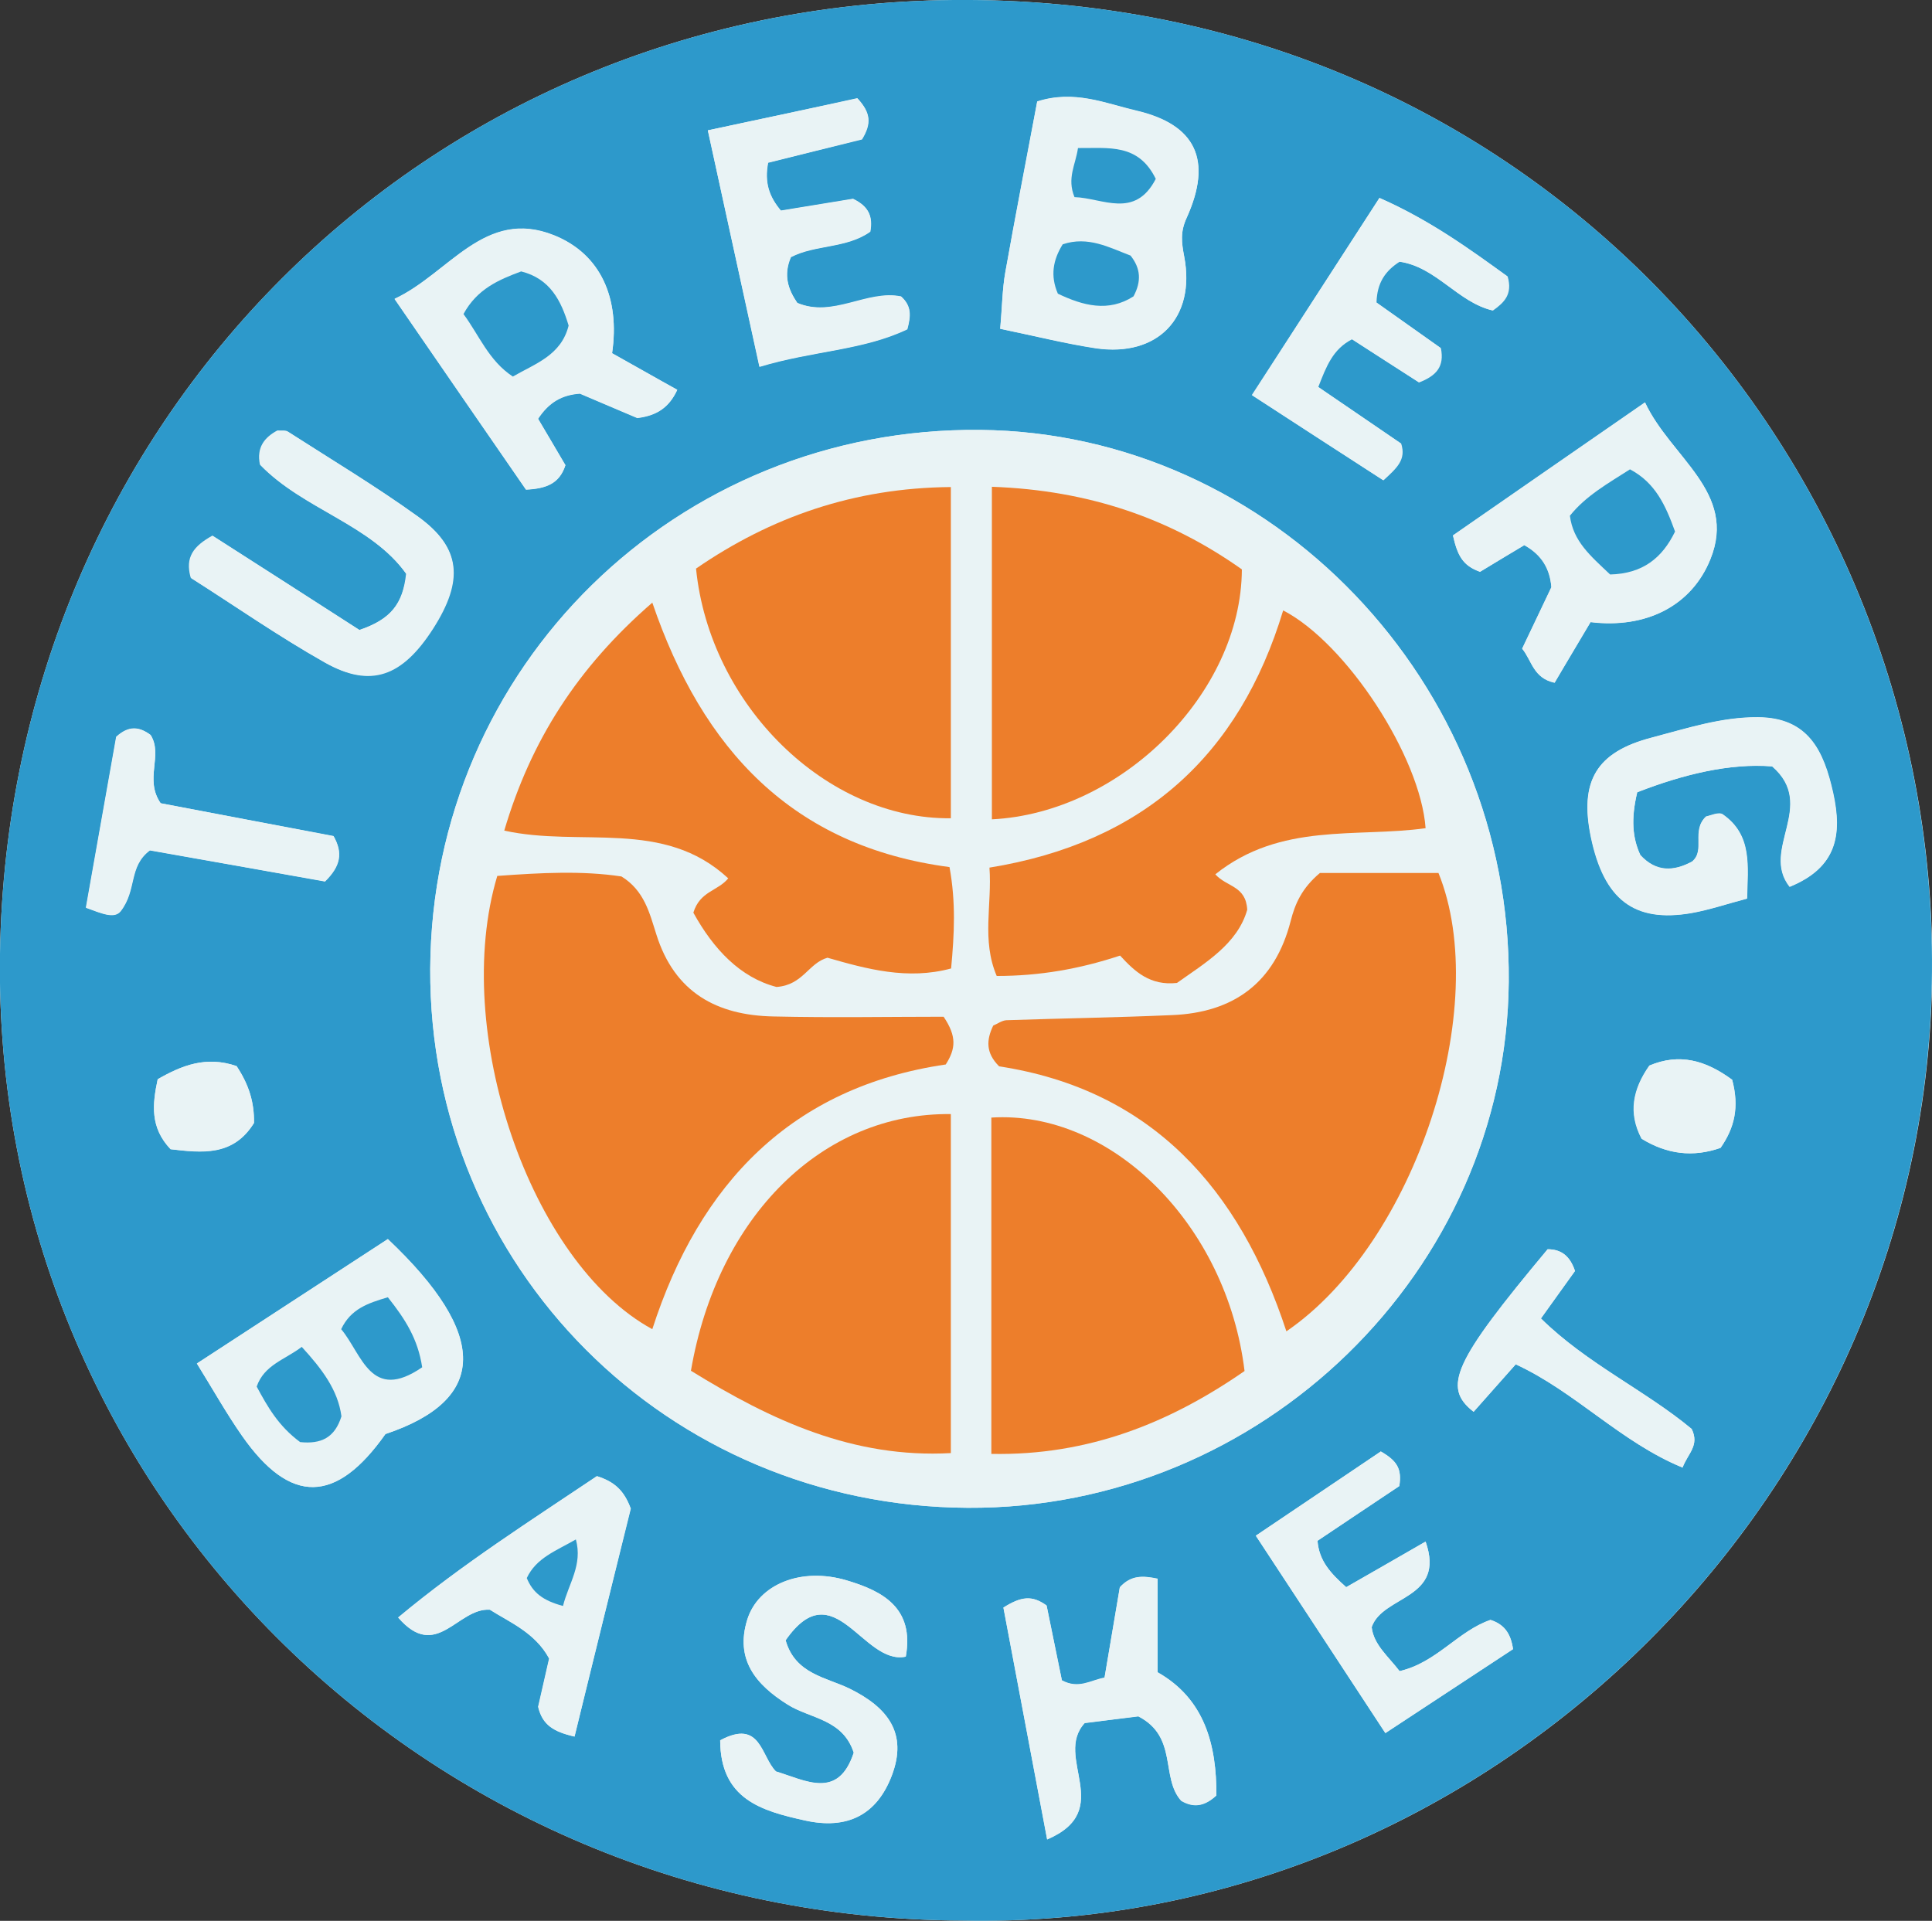
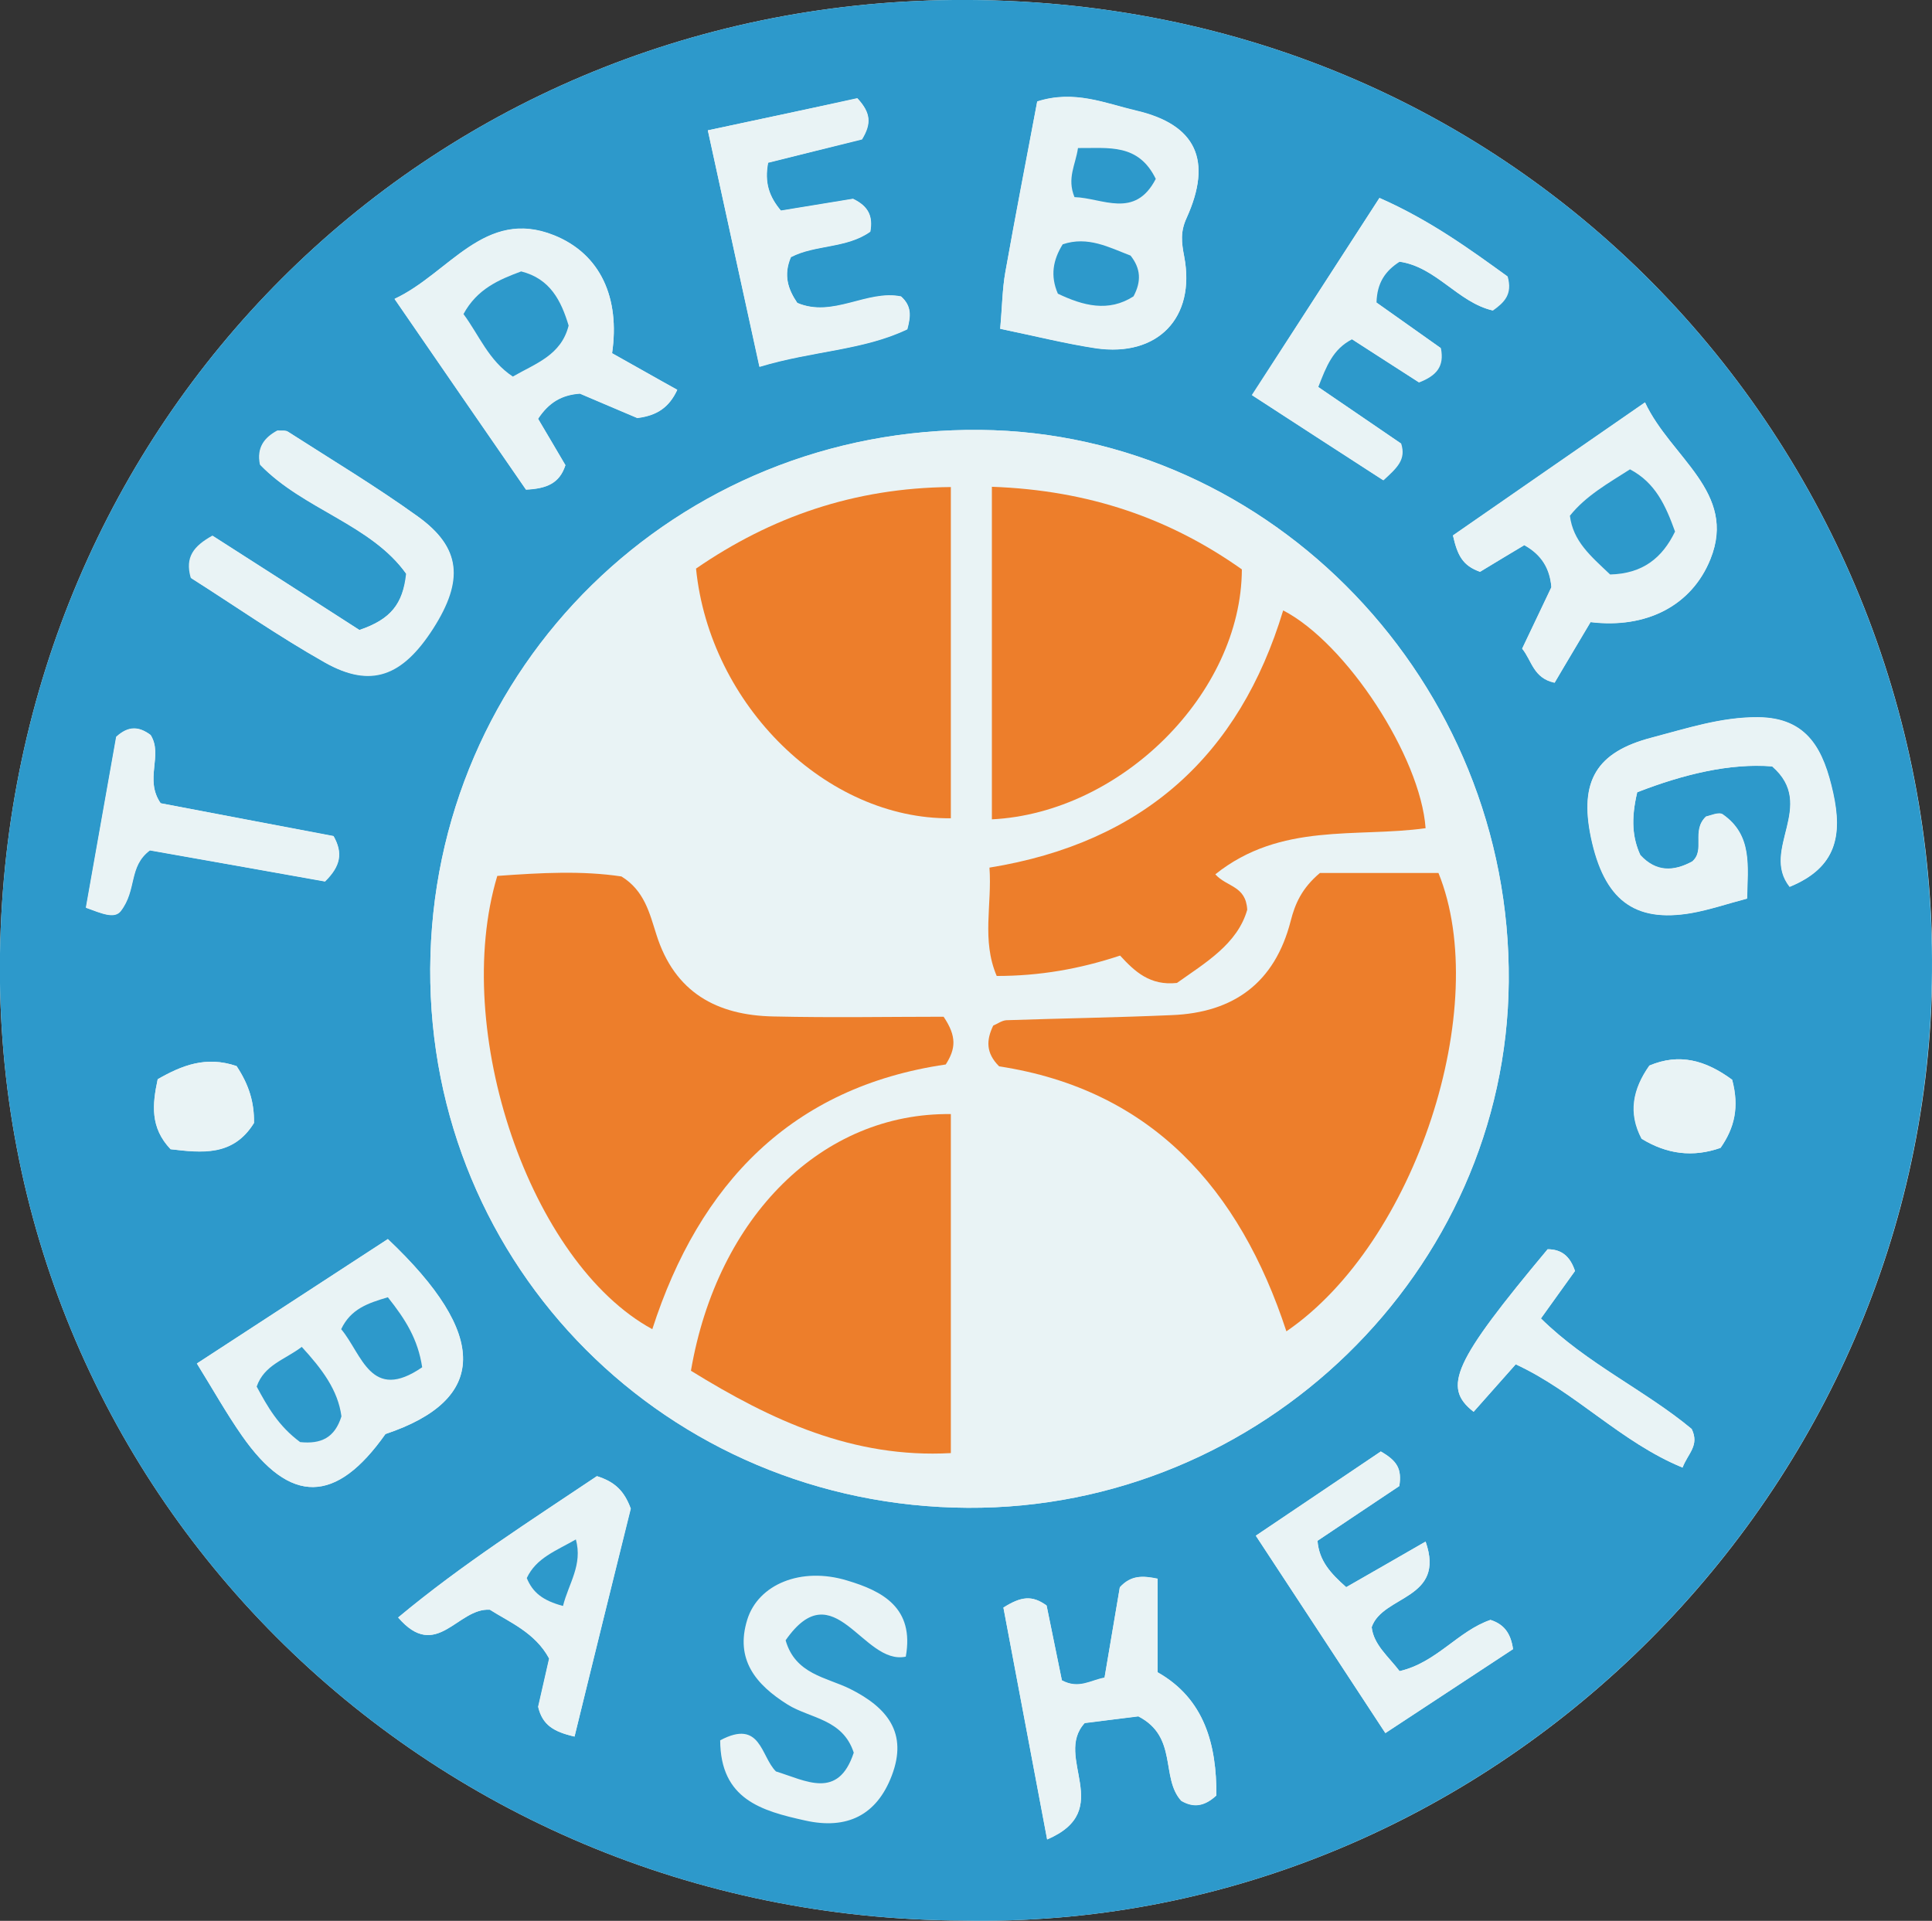
<svg xmlns="http://www.w3.org/2000/svg" version="1.1" id="Layer_1" x="0px" y="0px" viewBox="0 0 720.3 716.2" style="enable-background:new 0 0 720.3 716.2;" xml:space="preserve">
  <rect x="0" y="0" width="720.3" height="716.2" fill="#333333" stroke="none" />
  <style type="text/css">
	.st0{fill:#E9F3F5;}
	.st1{fill:#2D99CB;}
	.st2{fill:#ED7E2B;}
</style>
  <g id="IVjb4j.tif">
    <g>
      <path class="st0" d="M358.9,716.1c191.8,4,354.9-152.5,361.3-344.7C726.6,176.1,573.9-1.9,355.5,0C158.2,1.8,3.2,156.9,0,355.5    C-3.1,554.9,158,715.4,358.9,716.1z" />
      <path class="st1" d="M358.9,716.1C158,715.4-3.1,554.9,0,355.5C3.2,156.9,158.2,1.8,355.5,0c218.4-1.9,371.1,176.1,364.6,371.4    C713.8,563.6,550.6,720.1,358.9,716.1z M360.8,562.2c109.5,0.6,200.8-88.2,201.7-196.2c1-111.4-88.3-204.6-197-205.7    c-113.2-1.2-204.5,88.2-205.1,200.9C159.9,472.5,248.8,561.6,360.8,562.2z M372.9,122.6c13.3,2.7,24.4,5.5,35.7,7.2    c23,3.4,37.3-11.3,32.9-34.2c-1-5.2-1.5-9.2,0.9-14.4c9.7-21.4,3.6-34.8-18.8-40c-11.5-2.7-23.1-7.8-36.9-3.4    c-4,21.1-8.1,42.3-11.9,63.7C373.7,107.8,373.7,114.2,372.9,122.6z M143.7,534.7c38.2-12.8,38.7-37,0.9-72.7    c-23.3,15.2-46.8,30.5-71.2,46.4c6.1,9.8,11,18.6,16.8,26.9C108.2,561.1,125.3,560.8,143.7,534.7z M228.2,131.7    c3-20.6-4.3-37-21.6-44c-25.9-10.4-39.1,14.2-59.5,23.7c17.5,25.4,33.4,48.5,49,71.1c7.6-0.3,12.5-2.3,14.7-9.1    c-3.5-5.9-6.9-11.8-10.2-17.3c4.1-6.2,8.8-8.9,15.6-9.4c7.1,3,14.7,6.3,21.4,9.1c7.3-0.9,11.9-3.9,14.9-10.5    C244.8,141.1,237.1,136.7,228.2,131.7z M551.8,213.2c5.8-3.5,11.2-6.8,16.5-10c6.7,3.6,9.6,8.9,10.1,15.7    c-3.6,7.6-7.2,15.1-10.9,22.9c3.6,4.4,4.2,11,12.1,12.7c4.3-7.3,8.8-14.8,13.4-22.6c20.7,2.6,37.7-6,44.7-23.5    c10-24.9-14.8-37.8-24.4-58.4c-25.5,17.6-48.8,33.8-71.6,49.6C543.4,207.1,545.3,210.9,551.8,213.2z M610.4,295.4    c17.2-6.7,34.6-10.9,50.4-9.7c16.8,14.6-4.5,31,6.5,44.9c17.6-7.2,19.6-19.4,16.2-34.9c-3.5-15.8-9.3-28.2-28.1-28.3    c-13.7-0.1-26.6,4.2-39.6,7.6c-20.6,5.4-27,16.3-22.6,37.1c4.9,23.3,16.1,32,37.4,28.3c6.8-1.2,13.5-3.5,20.8-5.4    c0.2-12,2.1-23.6-9.1-31.4c-1.5-1-4.7,0.5-6.2,0.8c-5.6,5.3,0,12.5-5.2,16.8c-6.9,3.7-13.4,4-19.3-2.4    C608.6,312.4,608,305.5,610.4,295.4z M134,234.9c-18-11.6-36.7-23.6-54.8-35.2c-7,3.9-10.3,8-8.1,15.7    c16.3,10.4,32.6,21.8,49.9,31.5c17,9.6,28.8,5.3,40.3-12.7c11.5-18,10.5-30.1-5.6-41.7c-15.6-11.2-32.2-21.2-48.4-31.6    c-0.9-0.6-2.5-0.3-3.9-0.4c-4.8,2.6-7.8,6.3-6.5,12.7c16,16.6,41.4,22.2,54.5,40.7C150.2,225.1,145.8,230.9,134,234.9z     M263.9,48.6c6.7,30.7,12.8,58.7,19.2,88.1c19.8-6,38.6-6.1,55.1-14c1.3-4.8,1.7-8.6-2.3-12.2c-12.7-2.6-25.4,8.1-38.7,2.4    c-3.4-5.1-5.2-10.3-2.4-17.1c9-4.7,20.9-3.2,29.6-9.5c1-5.6-0.5-9.4-6.4-12.2c-8.4,1.4-17.7,2.9-26.9,4.4    c-4.4-5.2-6.2-10.4-4.8-17.9c11.7-2.9,24-5.9,35-8.7c3.6-5.9,3.3-9.9-1.7-15.3C302.9,40.3,285,44.1,263.9,48.6z M514.3,73.8    c-15.7,24.3-31.2,48.2-47.6,73.5c17.7,11.5,33.5,21.8,48.9,31.7c5.1-4.7,8.5-7.7,6.6-13.7c-10-6.8-20.4-14-30.9-21.1    c3-7.7,5.4-14.1,12.6-17.8c8.5,5.5,17,10.9,25,16.1c6.4-2.5,9.5-5.9,8.1-12.8c-7.9-5.6-16.1-11.4-24-17c0.2-7.3,3.3-11.8,8.6-15.2    c13.8,2,21.9,15.2,34.8,18.2c4.1-3,7.4-6,5.5-12.7C548,93,533.1,82.1,514.3,73.8z M374.1,599.4c5.3,28.1,10.6,56.1,16.3,86.5    c25.7-11,2.3-30.6,14-43.4c6.1-0.8,14.1-1.8,20-2.5c14.9,7.7,8.2,22.9,16,31.5c4.5,2.6,8.5,2.2,13.1-2c0.1-18.9-4.4-36-21.9-45.9    c0-12.5,0-23.8,0-34.9c-5.5-1.2-9.9-1.4-14.1,3.2c-1.8,10.5-3.7,21.8-5.7,33.7c-5.2,1-9.5,4.4-15.9,1c-1.9-9.2-3.9-19.1-5.7-27.9    C384.8,594.7,380.7,595.2,374.1,599.4z M514.8,541.2c-15.4,10.4-30.5,20.6-46.6,31.4c16.8,25.6,32.2,49,48.3,73.6    c17.3-11.4,32.7-21.5,47.6-31.3c-0.9-6.3-3.7-9.4-8.4-10.9c-12.1,4.1-20,15.9-33.9,19.1c-4.1-5.4-9.7-9.9-10.4-16.4    c4.1-12,27.7-10.2,20.1-31.9c-11.4,6.6-20.6,11.8-29.6,17c-5.8-5.2-10.1-9.8-10.7-17.3c10.5-7,21-14.1,30.5-20.4    C522.7,547.7,520.9,544.7,514.8,541.2z M268.5,648.9c0.1,22,15.4,26.3,31.7,29.9c15.6,3.5,26.7-2,32.3-16.8    c6-15.8-1.6-25.3-15.6-32.3c-8.7-4.3-20.4-5.4-24-18.1c18.1-26,28.8,9.5,44.8,6.1c3.3-18.3-8.8-24.5-21.9-28.4    c-17.1-5.2-33.1,1.4-37.2,14.6c-4.6,14.8,3.1,24.2,15.1,31.7c8.4,5.2,20.5,5.3,24.6,17.9c-5.8,17.7-17.9,10.4-29,7    C283.6,654.9,283.7,640.8,268.5,648.9z M214.2,647.5c7.2-29.2,14.2-57.7,20.9-85c-2.4-6.7-6-10-12.6-12.1    c-24.5,16.5-50.1,32.7-74.1,52.7c14.3,16.6,22.1-3.7,34.2-2.9c7.2,4.6,16.9,8.5,22.1,18.2c-1.5,6.5-2.9,12.7-4.1,18    C202.2,643.2,206.4,645.7,214.2,647.5z M59.9,299.5c-6.2-8.9,1-17.9-3.7-25.4c-4.3-3.2-8.2-3.5-12.8,0.7    c-3.7,20.6-7.4,41.8-11.3,63.7c6,2.2,10.5,4.2,12.9,1.3c6.2-8,2.8-16.6,10.9-22.7c21.1,3.7,43.5,7.7,65.3,11.6    c5.9-5.8,6.7-10.7,3.2-16.9C102.4,307.6,80.5,303.4,59.9,299.5z M577,465.8c-35.1,42-39.4,51.4-27.6,60.6    c5-5.6,9.9-11.2,15.7-17.7c22.3,10.3,39.1,29,62.2,38.5c2-5.3,6.4-8.2,3.4-14.4c-17.2-14.4-39-24.3-56.2-41.2    c4.9-6.8,8.9-12.5,12.7-17.7C585.3,468.2,582,465.8,577,465.8z M645.8,402.6c-9.9-7.3-19.7-10-30.8-5.3    c-6.2,8.8-7.9,17.6-2.9,27.3c9.4,5.8,19.1,7,29.4,3.4C646.7,420.5,648.5,412.8,645.8,402.6z M88.2,397.5    c-11.4-3.9-20.5-0.2-29.4,4.9c-2,9.4-2.9,18,4.8,26.1c11.6,1.4,23.4,2.8,31.1-9.8C94.8,411.1,92.9,404.6,88.2,397.5z" />
      <path class="st0" d="M360.8,562.2c-112-0.6-200.9-89.8-200.4-201c0.6-112.6,91.9-202,205.1-200.9c108.7,1.1,198,94.3,197,205.7    C561.6,474,470.3,562.8,360.8,562.2z M185.4,326.6c-17.3,57.6,12.2,144.2,57.7,169.1c17.5-54.3,52-90.3,109.4-98.7    c3.8-5.8,4.3-10.4-0.8-17.8c-20,0-41.7,0.4-63.4-0.1c-21.1-0.5-37-9-43.7-30.6c-2.4-7.8-4.4-16.3-13-21.6    C217.1,324.6,201.8,325.4,185.4,326.6z M372.5,397.6c56.8,8.7,89.7,45.7,107.1,98.9c48.3-33,76.8-121.3,56.7-170.9    c-15.3,0-30.6,0-44.2,0c-6.8,5.7-9.3,11.5-10.9,17.9c-5.9,23-21.2,34.2-44.4,35.1c-20.5,0.8-41.1,1.1-61.6,1.9    c-1.7,0.1-3.4,1.4-4.9,2C367.7,387.9,367.5,392.6,372.5,397.6z M258.5,340.3c7.4,13.7,17.5,24.3,31.1,27.6    c9.9-0.6,11.9-8.8,19-10.9c14.6,4.2,29.8,8.4,46.1,4c1.1-12.8,1.7-24.7-0.6-37.8c-58.5-7.6-92.1-43.8-110.8-98.6    c-28,24.3-45.3,51.5-55.2,85c28.5,6.3,59.4-4.6,83.5,17.8C267.6,332.2,261,332.2,258.5,340.3z M453.1,326    c24.4-19.5,52.7-13.6,78.5-17.3c-1.9-26.6-29.5-69-53.1-81.2c-16.3,54-52.1,86.7-109.5,95.9c1,13.9-3,27,2.7,40.4    c16,0.1,30.9-2.6,46-7.6c5.5,6,11.2,11.3,21.2,10.2c10.4-7.4,22.5-14.5,26.2-27.3C464.4,330.3,457.3,330.8,453.1,326z     M257.6,511.1c30.1,18.6,60.6,32.7,96.9,30.7c0-43.5,0-85,0-126.4C306.8,414.8,267.6,453.3,257.6,511.1z M464,511.2    c-6.6-54.6-49.7-97.3-94.4-94.5c0,41.3,0,82.6,0,125.4C405.9,542.7,436.3,530.4,464,511.2z M354.5,305.1c0-40.6,0-81.3,0-123.5    c-36.1,0.3-67,11.2-95,30.4C264.6,263.1,308.2,305.6,354.5,305.1z M369.8,181.5c0,42.7,0,83.3,0,124c48.2-2.4,93-47,93.2-93.2    C436.3,193.4,406.2,182.8,369.8,181.5z" />
      <path class="st0" d="M372.9,122.6c0.7-8.4,0.8-14.8,1.9-21c3.8-21.3,8-42.6,11.9-63.7c13.8-4.5,25.4,0.7,36.9,3.4    c22.4,5.2,28.5,18.6,18.8,40c-2.4,5.2-1.9,9.2-0.9,14.4c4.3,22.8-9.9,37.5-32.9,34.2C397.4,128.2,386.2,125.4,372.9,122.6z     M396.2,91.1c-3.6,5.8-4.7,11.8-1.9,18.4c9.4,4.6,18.9,7,28.2,1c3-5.6,2.8-10.4-1.1-15.2C413.6,92.2,405.6,87.9,396.2,91.1z     M400.6,73.5c10.3,0.3,22.5,8.2,30.3-6.9c-6.5-13.3-17.5-11.3-29-11.5C401,61.5,397.7,66.4,400.6,73.5z" />
      <path class="st0" d="M143.7,534.7c-18.4,26.1-35.5,26.4-53.5,0.6c-5.8-8.3-10.8-17.2-16.8-26.9c24.4-15.9,47.9-31.2,71.2-46.4    C182.3,497.7,181.9,521.9,143.7,534.7z M111.9,537.7c7.8,0.7,12.9-1.6,15.5-9.6c-1.3-9.8-7.2-17.6-14.8-25.9    c-6.3,4.8-14.1,6.7-16.8,14.8C99.8,524.6,103.8,531.7,111.9,537.7z M144.6,483.7c-7.5,2.2-13.8,4.3-17.4,11.9    c7.8,9.3,11,27.4,30.2,14.2C155.8,499.4,151.3,492.1,144.6,483.7z" />
      <path class="st0" d="M228.2,131.7c8.9,5,16.6,9.3,24.3,13.7c-3.1,6.6-7.6,9.6-14.9,10.5c-6.7-2.8-14.3-6.1-21.4-9.1    c-6.7,0.5-11.5,3.2-15.6,9.4c3.3,5.5,6.7,11.4,10.2,17.3c-2.2,6.8-7,8.7-14.7,9.1c-15.6-22.6-31.5-45.6-49-71.1    c20.3-9.5,33.6-34.1,59.5-23.7C223.9,94.7,231.2,111.1,228.2,131.7z M172.8,117.1c5.8,7.8,9.3,17.4,18.4,23.2    c8.5-4.9,18-7.9,20.8-19c-2.8-9.3-6.8-17.4-17.7-20.2C186,104.3,177.9,107.7,172.8,117.1z" />
      <path class="st0" d="M551.8,213.2c-6.5-2.3-8.4-6.1-10.1-13.5c22.8-15.8,46.2-32,71.6-49.6c9.7,20.6,34.5,33.4,24.4,58.4    c-7,17.4-24,26-44.7,23.5c-4.6,7.8-9.1,15.2-13.4,22.6c-8-1.7-8.5-8.3-12.1-12.7c3.8-7.9,7.3-15.3,10.9-22.9    c-0.6-6.8-3.5-12-10.1-15.7C563,206.4,557.6,209.7,551.8,213.2z M600.3,214.2c12.1-0.3,19.4-6.1,24.2-16    c-3.5-9.6-7.2-18.2-16.8-23.2c-8.1,5.3-16.5,9.8-22.4,17.3C586.5,201.8,592.9,207.2,600.3,214.2z" />
      <path class="st0" d="M610.4,295.4c-2.4,10.1-1.7,17,1.1,23.5c5.9,6.4,12.4,6.1,19.3,2.4c5.1-4.3-0.4-11.5,5.2-16.8    c1.5-0.2,4.8-1.8,6.2-0.8c11.2,7.7,9.3,19.4,9.1,31.4c-7.3,1.9-14,4.2-20.8,5.4c-21.3,3.6-32.5-5-37.4-28.3    c-4.3-20.9,2-31.8,22.6-37.1c13-3.4,25.9-7.7,39.6-7.6c18.8,0.1,24.6,12.4,28.1,28.3c3.4,15.6,1.4,27.7-16.2,34.9    c-11-13.9,10.3-30.3-6.5-44.9C645,284.5,627.6,288.7,610.4,295.4z" />
      <path class="st0" d="M134,234.9c11.8-4,16.1-9.7,17.6-20.8c-13.2-18.5-38.5-24.1-54.5-40.7c-1.4-6.5,1.6-10.1,6.5-12.7    c1.4,0.1,2.9-0.2,3.9,0.4c16.2,10.4,32.8,20.3,48.4,31.6c16,11.5,17.1,23.7,5.6,41.7c-11.5,17.9-23.2,22.3-40.3,12.7    c-17.3-9.8-33.6-21.2-49.9-31.5c-2.2-7.6,1.1-11.7,8.1-15.7C97.3,211.3,116,223.3,134,234.9z" />
      <path class="st0" d="M263.9,48.6c21.1-4.5,38.9-8.3,55.8-11.9c5,5.4,5.3,9.4,1.7,15.3c-11.1,2.7-23.3,5.8-35,8.7    c-1.4,7.5,0.4,12.6,4.8,17.9c9.2-1.5,18.6-3,26.9-4.4c5.9,2.9,7.4,6.6,6.4,12.2c-8.8,6.3-20.6,4.8-29.6,9.5    c-2.9,6.8-1.1,12,2.4,17.1c13.4,5.7,26-4.9,38.7-2.4c4,3.6,3.6,7.3,2.3,12.2c-16.5,7.9-35.3,8-55.1,14    C276.7,107.3,270.6,79.3,263.9,48.6z" />
      <path class="st0" d="M514.3,73.8c18.9,8.3,33.7,19.1,47.8,29.3c1.9,6.7-1.3,9.7-5.5,12.7c-13-3-21.1-16.3-34.8-18.2    c-5.3,3.4-8.4,7.8-8.6,15.2c7.9,5.6,16.1,11.4,24,17c1.4,6.9-1.7,10.3-8.1,12.8c-8-5.1-16.5-10.6-25-16.1    c-7.2,3.7-9.6,10.1-12.6,17.8c10.4,7.1,20.9,14.3,30.9,21.1c1.9,6-1.5,9-6.6,13.7c-15.4-10-31.2-20.2-48.9-31.7    C483.1,122,498.5,98.2,514.3,73.8z" />
      <path class="st0" d="M374.1,599.4c6.6-4.1,10.7-4.7,16.1-0.8c1.8,8.8,3.8,18.7,5.7,27.9c6.3,3.4,10.7-0.1,15.9-1    c2-11.9,3.9-23.2,5.7-33.7c4.2-4.6,8.6-4.3,14.1-3.2c0,11.1,0,22.4,0,34.9c17.5,9.9,22,27,21.9,45.9c-4.5,4.2-8.6,4.6-13.1,2    c-7.8-8.6-1.1-23.9-16-31.5c-5.9,0.8-14,1.8-20,2.5c-11.8,12.8,11.7,32.4-14,43.4C384.7,655.5,379.4,627.5,374.1,599.4z" />
      <path class="st0" d="M514.8,541.2c6.1,3.5,7.9,6.5,6.9,12.9c-9.5,6.3-20,13.4-30.5,20.4c0.6,7.5,4.8,12.1,10.7,17.3    c9-5.1,18.1-10.4,29.6-17c7.6,21.7-16,19.9-20.1,31.9c0.7,6.6,6.3,11,10.4,16.4c13.8-3.2,21.7-14.9,33.9-19.1    c4.8,1.6,7.5,4.6,8.4,10.9c-14.9,9.8-30.3,19.9-47.6,31.3c-16.1-24.6-31.5-48-48.3-73.6C484.3,561.7,499.4,551.6,514.8,541.2z" />
-       <path class="st0" d="M268.5,648.9c15.2-8.2,15.2,6,20.8,11.6c11.1,3.3,23.2,10.6,29-7c-4.1-12.6-16.3-12.6-24.6-17.9    c-12-7.5-19.7-16.9-15.1-31.7c4.1-13.1,20.1-19.7,37.2-14.6c13,3.9,25.2,10.1,21.9,28.4c-16,3.4-26.7-32.1-44.8-6.1    c3.6,12.7,15.3,13.8,24,18.1c14,6.9,21.6,16.5,15.6,32.3c-5.6,14.8-16.7,20.2-32.3,16.8C283.9,675.2,268.6,670.9,268.5,648.9z" />
      <path class="st0" d="M214.2,647.5c-7.8-1.8-11.9-4.3-13.5-11.1c1.2-5.3,2.6-11.5,4.1-18c-5.3-9.7-14.9-13.6-22.1-18.2    c-12.1-0.8-19.9,19.5-34.2,2.9c24-20,49.6-36.3,74.1-52.7c6.6,2.1,10.1,5.4,12.6,12.1C228.4,589.8,221.3,618.3,214.2,647.5z     M209.9,598.8c2.2-8.4,7.4-15.3,4.8-24.8c-7.5,4.2-14.8,6.9-18.3,14.4C198.6,593.8,202.3,596.8,209.9,598.8z" />
      <path class="st0" d="M59.9,299.5c20.7,3.9,42.5,8.1,64.4,12.2c3.5,6.2,2.7,11.2-3.2,16.9c-21.8-3.9-44.2-7.8-65.3-11.6    c-8.1,6.1-4.7,14.7-10.9,22.7c-2.3,2.9-6.9,0.9-12.9-1.3c3.9-21.8,7.6-43,11.3-63.7c4.6-4.2,8.5-3.9,12.8-0.7    C60.9,281.6,53.7,290.5,59.9,299.5z" />
      <path class="st0" d="M577,465.8c5,0,8.3,2.4,10.2,8.1c-3.7,5.2-7.8,10.9-12.7,17.7c17.1,16.9,38.9,26.9,56.2,41.2    c3,6.2-1.4,9.1-3.4,14.4c-23.1-9.5-39.9-28.2-62.2-38.5c-5.8,6.5-10.7,12.1-15.7,17.7C537.6,517.2,542,507.8,577,465.8z" />
      <path class="st0" d="M645.8,402.6c2.7,10.2,0.9,17.9-4.4,25.4c-10.2,3.6-19.9,2.4-29.4-3.4c-5.1-9.6-3.3-18.5,2.9-27.3    C626.1,392.6,635.9,395.3,645.8,402.6z" />
      <path class="st0" d="M88.2,397.5c4.7,7.1,6.6,13.6,6.5,21.2c-7.8,12.5-19.6,11.1-31.1,9.8c-7.7-8.1-6.8-16.8-4.8-26.1    C67.7,397.3,76.8,393.6,88.2,397.5z" />
      <path class="st2" d="M185.4,326.6c16.4-1.2,31.7-2,46.3,0.2c8.6,5.3,10.5,13.8,13,21.6c6.8,21.7,22.6,30.2,43.7,30.6    c21.7,0.5,43.4,0.1,63.4,0.1c5,7.4,4.5,12,0.8,17.8c-57.4,8.4-91.9,44.4-109.4,98.7C197.6,470.8,168.1,384.2,185.4,326.6z" />
      <path class="st2" d="M372.5,397.6c-5-5-4.8-9.8-2.2-15.2c1.5-0.6,3.2-1.9,4.9-2c20.5-0.7,41.1-1,61.6-1.9    c23.2-0.9,38.5-12.1,44.4-35.1c1.6-6.3,4.1-12.2,10.9-17.9c13.6,0,28.8,0,44.2,0c20.1,49.6-8.4,137.9-56.7,170.9    C462.2,443.3,429.3,406.3,372.5,397.6z" />
-       <path class="st2" d="M258.5,340.3c2.5-8.1,9.1-8,13-12.8c-24.1-22.4-55-11.5-83.5-17.8c9.9-33.5,27.2-60.7,55.2-85    c18.7,54.8,52.3,90.9,110.8,98.6c2.4,13.1,1.8,25,0.6,37.8c-16.2,4.4-31.5,0.2-46.1-4c-7.1,2-9.1,10.2-19,10.9    C276,364.5,266,353.9,258.5,340.3z" />
      <path class="st2" d="M453.1,326c4.3,4.8,11.4,4.2,11.9,13.2c-3.6,12.8-15.8,19.9-26.2,27.3c-10,1.1-15.7-4.2-21.2-10.2    c-15.1,5-30,7.6-46,7.6c-5.7-13.4-1.7-26.5-2.7-40.4c57.4-9.3,93.2-41.9,109.5-95.9c23.6,12.2,51.2,54.6,53.1,81.2    C505.7,312.4,477.5,306.5,453.1,326z" />
      <path class="st2" d="M257.6,511.1c9.9-57.8,49.2-96.3,96.9-95.7c0,41.4,0,82.8,0,126.4C318.2,543.8,287.7,529.7,257.6,511.1z" />
-       <path class="st2" d="M464,511.2c-27.7,19.2-58.1,31.6-94.4,30.9c0-42.8,0-84.1,0-125.4C414.3,413.9,457.4,456.6,464,511.2z" />
      <path class="st2" d="M354.5,305.1c-46.3,0.5-89.9-42.1-95-93.1c27.9-19.2,58.9-30.1,95-30.4C354.5,223.8,354.5,264.5,354.5,305.1z    " />
      <path class="st2" d="M369.8,181.5c36.4,1.3,66.5,11.9,93.2,30.8c-0.2,46.2-45,90.8-93.2,93.2C369.8,264.8,369.8,224.2,369.8,181.5    z" />
-       <path class="st1" d="M396.2,91.1c9.4-3.2,17.4,1.2,25.3,4.2c3.8,4.8,4.1,9.6,1.1,15.2c-9.3,6-18.8,3.5-28.2-1    C391.5,102.8,392.6,96.9,396.2,91.1z" />
+       <path class="st1" d="M396.2,91.1c9.4-3.2,17.4,1.2,25.3,4.2c3.8,4.8,4.1,9.6,1.1,15.2c-9.3,6-18.8,3.5-28.2-1    C391.5,102.8,392.6,96.9,396.2,91.1" />
      <path class="st1" d="M400.6,73.5c-2.9-7.1,0.4-12,1.3-18.3c11.5,0.1,22.5-1.8,29,11.5C423.1,81.8,411,73.8,400.6,73.5z" />
      <path class="st1" d="M111.9,537.7c-8.1-6-12.1-13.1-16.2-20.7c2.8-8.1,10.5-10,16.8-14.8c7.6,8.3,13.5,16.1,14.8,25.9    C124.8,536.1,119.7,538.5,111.9,537.7z" />
      <path class="st1" d="M144.6,483.7c6.6,8.3,11.2,15.6,12.8,26.1c-19.2,13.2-22.4-4.9-30.2-14.2C130.8,488,137.2,485.9,144.6,483.7z    " />
      <path class="st1" d="M172.8,117.1c5.1-9.4,13.2-12.8,21.5-15.9c10.8,2.7,14.9,10.9,17.7,20.2c-2.8,11.1-12.3,14.1-20.8,19    C182.2,134.5,178.6,124.9,172.8,117.1z" />
      <path class="st1" d="M600.3,214.2c-7.4-7-13.8-12.4-15-21.9c6-7.5,14.3-12.1,22.4-17.3c9.5,5,13.3,13.5,16.8,23.2    C619.7,208.1,612.4,213.9,600.3,214.2z" />
      <path class="st1" d="M209.9,598.8c-7.5-2-11.3-5-13.5-10.4c3.5-7.5,10.8-10.1,18.3-14.4C217.3,583.5,212,590.4,209.9,598.8z" />
    </g>
  </g>
</svg>